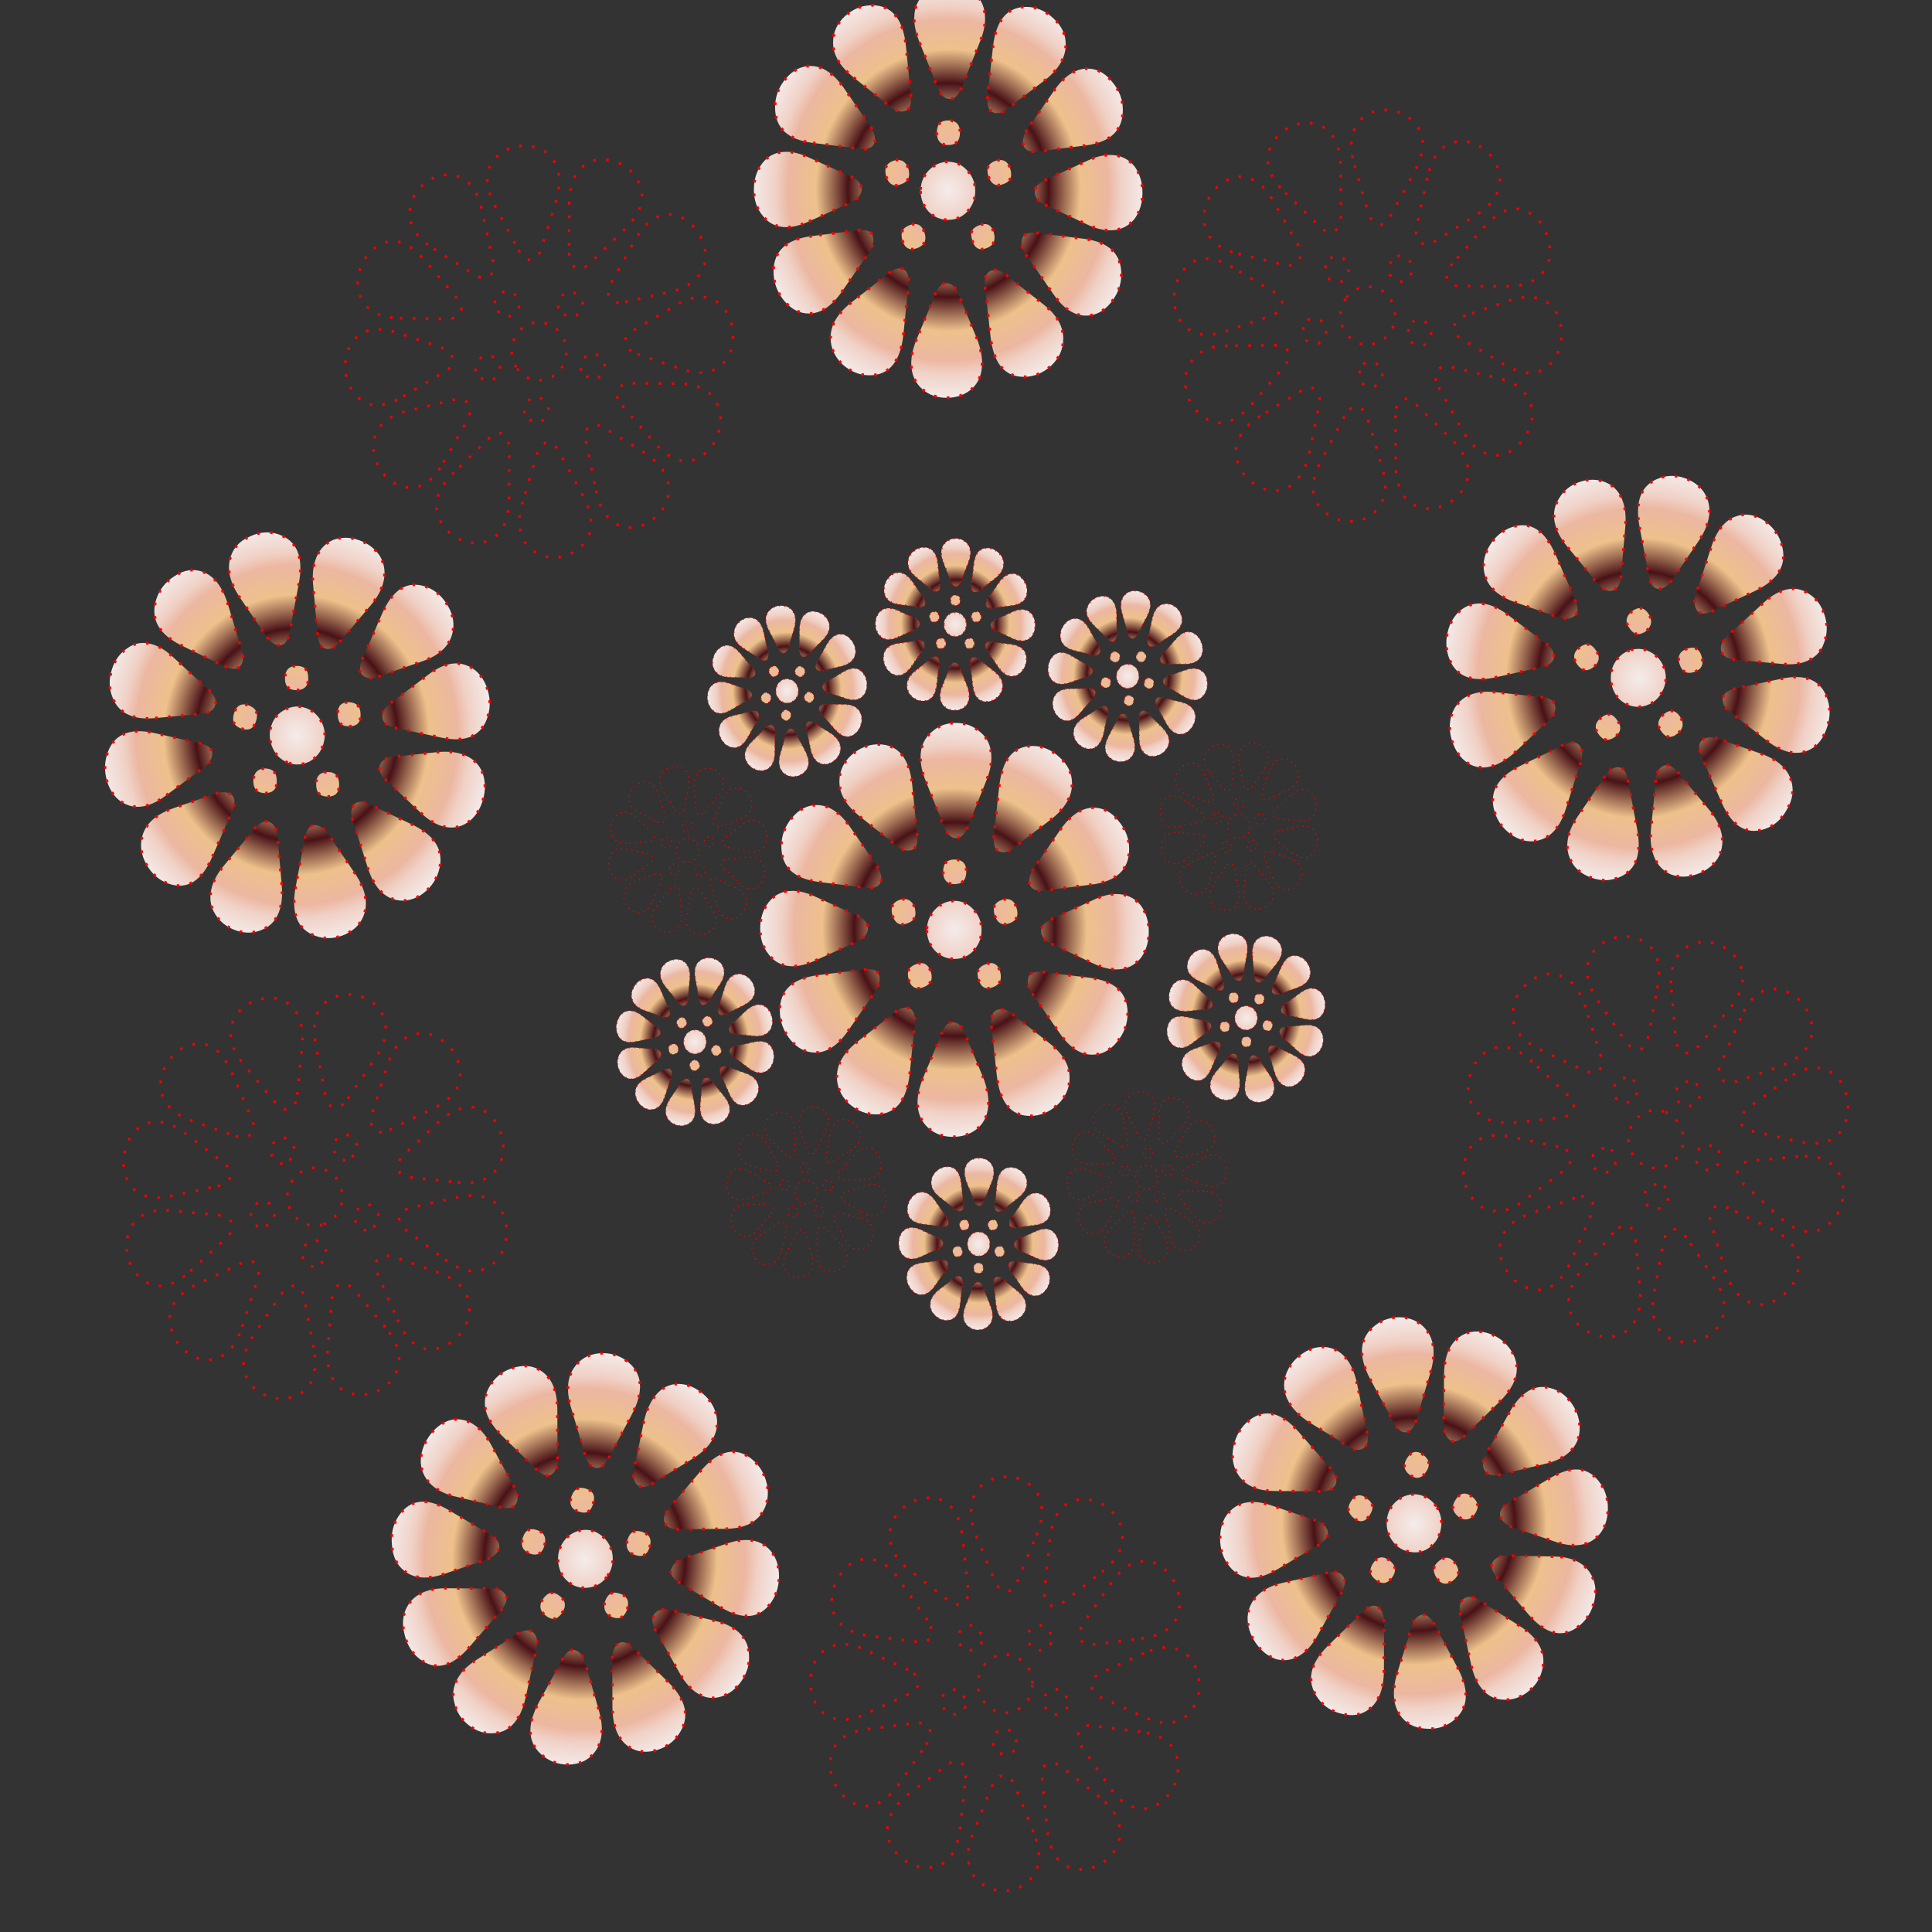
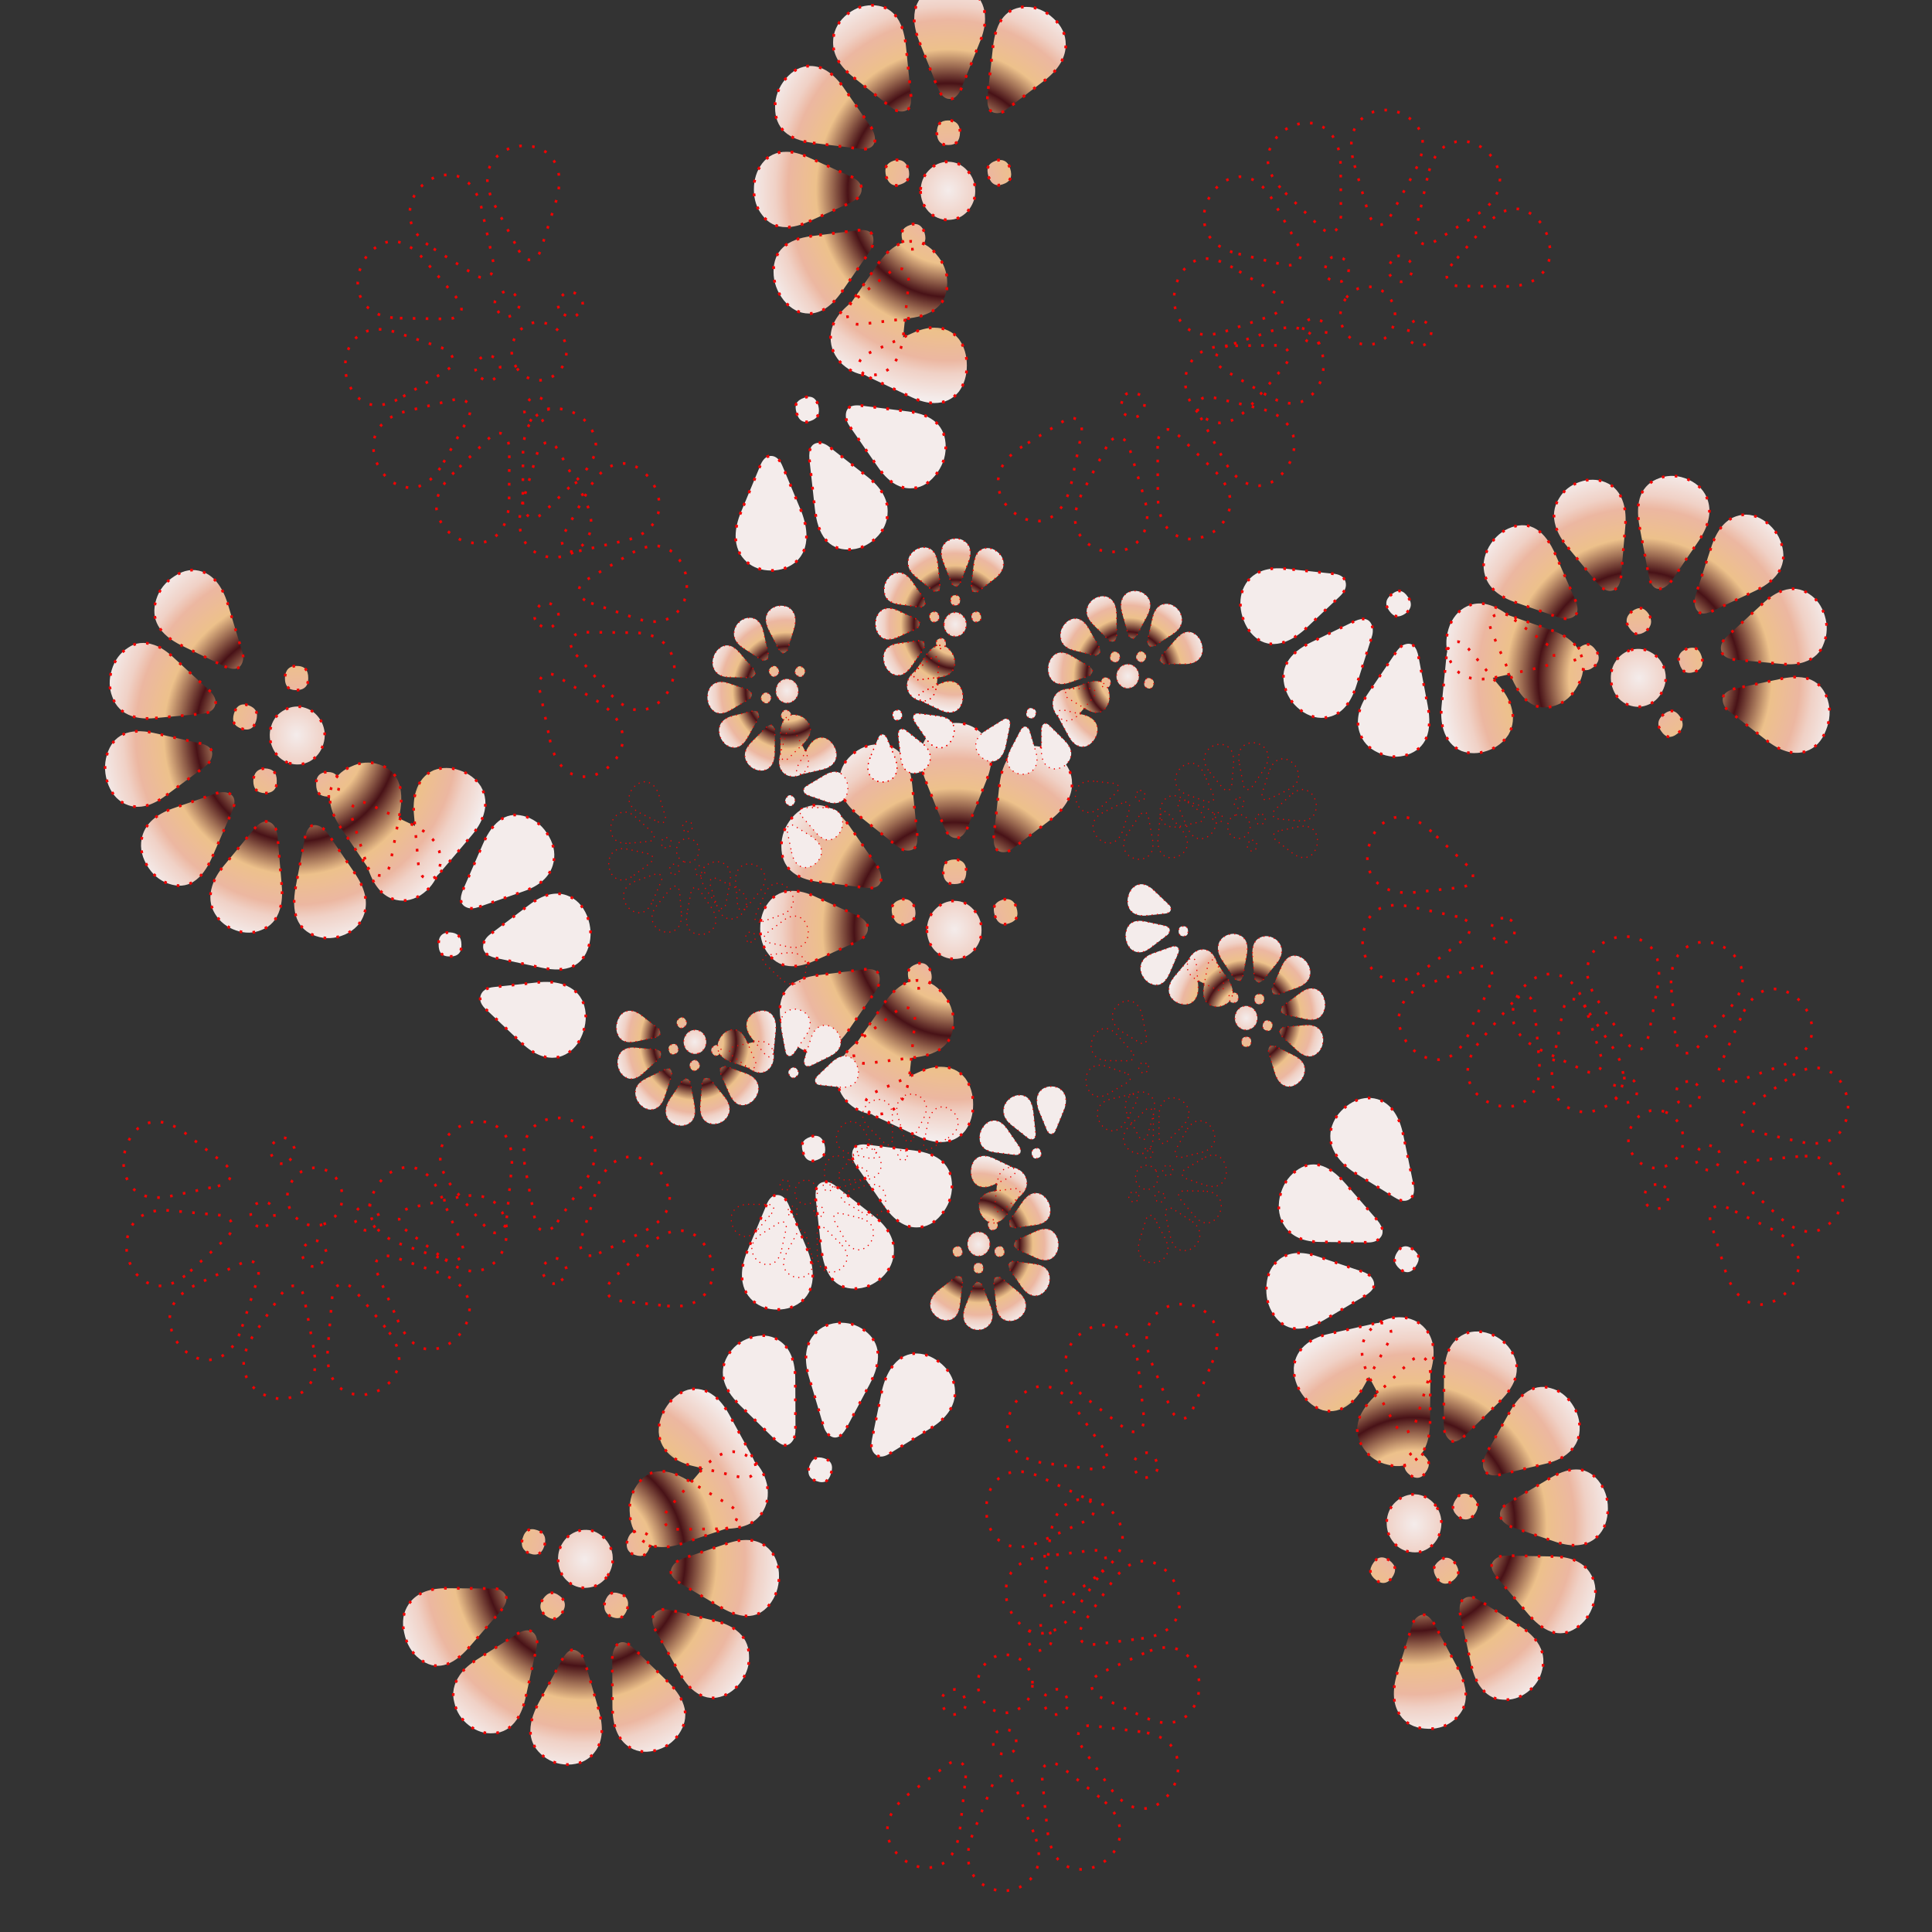
<svg xmlns="http://www.w3.org/2000/svg" xmlns:ns1="http://www.inkscape.org/namespaces/inkscape" xmlns:ns2="http://sodipodi.sourceforge.net/DTD/sodipodi-0.dtd" xmlns:xlink="http://www.w3.org/1999/xlink" width="150" height="150" viewBox="0 0 150 150" version="1.1" id="svg8" ns1:version="1.0.1 (3bc2e813f5, 2020-09-07)" ns2:docname="11_dorism_Blume.svg">
  <rect x="0" y="0" width="150" height="150" fill="#333333" stroke="none" />
  <defs id="defs2">
    <radialGradient ns1:collect="always" xlink:href="#linearGradient876" id="radialGradient852" cx="118.386" cy="118.144" fx="118.386" fy="118.144" r="7.624" gradientTransform="matrix(1,0,0,1.001,0,-0.143)" gradientUnits="userSpaceOnUse" />
    <linearGradient id="linearGradient876">
      <stop stop-color="#f4eceb" offset="0" id="stop854" />
      <stop stop-color="#f0d1c6" offset="0.142" id="stop856" />
      <stop stop-color="#ecb7a1" offset="0.212" id="stop858" />
      <stop stop-color="#edbc96" offset="0.28" id="stop860" />
      <stop stop-color="#edc18b" offset="0.353" id="stop862" />
      <stop stop-color="#481217" offset="0.51" id="stop864" />
      <stop stop-color="#9b6a51" offset="0.59" id="stop866" />
      <stop stop-color="#edc18b" offset="0.672" id="stop868" />
      <stop stop-color="#ecb7a1" offset="0.813" id="stop870" />
      <stop stop-color="#f0d1c6" offset="0.878" id="stop872" />
      <stop stop-color="#f4eceb" offset="1" id="stop874" />
    </linearGradient>
    <radialGradient ns1:collect="always" xlink:href="#linearGradient876" id="radialGradient1219" gradientUnits="userSpaceOnUse" gradientTransform="matrix(1,0,0,1.001,0,-0.143)" cx="118.386" cy="118.144" fx="118.386" fy="118.144" r="7.624" />
    <radialGradient ns1:collect="always" xlink:href="#linearGradient876" id="radialGradient1811" cx="118.386" cy="118.144" fx="118.386" fy="118.144" r="7.624" gradientTransform="matrix(1,0,0,1.001,0,-0.143)" gradientUnits="userSpaceOnUse" />
    <radialGradient ns1:collect="always" xlink:href="#linearGradient876" id="radialGradient1837" gradientUnits="userSpaceOnUse" gradientTransform="matrix(1,0,0,1.001,0,-0.143)" cx="118.386" cy="118.144" fx="118.386" fy="118.144" r="7.624" />
    <radialGradient ns1:collect="always" xlink:href="#linearGradient876" id="radialGradient1863" cx="118.386" cy="118.144" fx="118.386" fy="118.144" r="7.624" gradientTransform="matrix(1,0,0,1.001,0,-0.143)" gradientUnits="userSpaceOnUse" />
    <radialGradient ns1:collect="always" xlink:href="#linearGradient876" id="radialGradient1889" gradientUnits="userSpaceOnUse" gradientTransform="matrix(1,0,0,1.001,0,-0.143)" cx="118.386" cy="118.144" fx="118.386" fy="118.144" r="7.624" />
    <radialGradient ns1:collect="always" xlink:href="#linearGradient876" id="radialGradient1915" cx="118.386" cy="118.144" fx="118.386" fy="118.144" r="7.624" gradientTransform="matrix(1,0,0,1.001,0,-0.143)" gradientUnits="userSpaceOnUse" />
    <radialGradient ns1:collect="always" xlink:href="#linearGradient876" id="radialGradient1941" gradientUnits="userSpaceOnUse" gradientTransform="matrix(1,0,0,1.001,0,-0.143)" cx="118.386" cy="118.144" fx="118.386" fy="118.144" r="7.624" />
    <radialGradient ns1:collect="always" xlink:href="#linearGradient876" id="radialGradient1967" cx="118.386" cy="118.144" fx="118.386" fy="118.144" r="7.624" gradientTransform="matrix(1,0,0,1.001,0,-0.143)" gradientUnits="userSpaceOnUse" />
    <radialGradient ns1:collect="always" xlink:href="#linearGradient876" id="radialGradient1993" gradientUnits="userSpaceOnUse" gradientTransform="matrix(1,0,0,1.001,0,-0.143)" cx="118.386" cy="118.144" fx="118.386" fy="118.144" r="7.624" />
    <radialGradient ns1:collect="always" xlink:href="#linearGradient876" id="radialGradient2019" cx="118.386" cy="118.144" fx="118.386" fy="118.144" r="7.624" gradientTransform="matrix(1,0,0,1.001,0,-0.143)" gradientUnits="userSpaceOnUse" />
    <radialGradient ns1:collect="always" xlink:href="#linearGradient876" id="radialGradient2045" gradientUnits="userSpaceOnUse" gradientTransform="matrix(1,0,0,1.001,0,-0.143)" cx="118.386" cy="118.144" fx="118.386" fy="118.144" r="7.624" />
    <radialGradient ns1:collect="always" xlink:href="#linearGradient876" id="radialGradient2071" cx="118.386" cy="118.144" fx="118.386" fy="118.144" r="7.624" gradientTransform="matrix(1,0,0,1.001,0,-0.143)" gradientUnits="userSpaceOnUse" />
    <radialGradient ns1:collect="always" xlink:href="#linearGradient876" id="radialGradient2097" gradientUnits="userSpaceOnUse" gradientTransform="matrix(1,0,0,1.001,0,-0.143)" cx="118.386" cy="118.144" fx="118.386" fy="118.144" r="7.624" />
    <radialGradient ns1:collect="always" xlink:href="#linearGradient876" id="radialGradient2123" cx="118.386" cy="118.144" fx="118.386" fy="118.144" r="7.624" gradientTransform="matrix(1,0,0,1.001,0,-0.143)" gradientUnits="userSpaceOnUse" />
    <radialGradient ns1:collect="always" xlink:href="#linearGradient876" id="radialGradient2149" gradientUnits="userSpaceOnUse" gradientTransform="matrix(1,0,0,1.001,0,-0.143)" cx="118.386" cy="118.144" fx="118.386" fy="118.144" r="7.624" />
    <radialGradient ns1:collect="always" xlink:href="#linearGradient876" id="radialGradient2175" cx="118.386" cy="118.144" fx="118.386" fy="118.144" r="7.624" gradientTransform="matrix(1,0,0,1.001,0,-0.143)" gradientUnits="userSpaceOnUse" />
    <radialGradient ns1:collect="always" xlink:href="#linearGradient876" id="radialGradient2201" gradientUnits="userSpaceOnUse" gradientTransform="matrix(1,0,0,1.001,0,-0.143)" cx="118.386" cy="118.144" fx="118.386" fy="118.144" r="7.624" />
    <radialGradient ns1:collect="always" xlink:href="#linearGradient876" id="radialGradient2227" cx="118.386" cy="118.144" fx="118.386" fy="118.144" r="7.624" gradientTransform="matrix(1,0,0,1.001,0,-0.143)" gradientUnits="userSpaceOnUse" />
    <radialGradient ns1:collect="always" xlink:href="#linearGradient876" id="radialGradient2253" gradientUnits="userSpaceOnUse" gradientTransform="matrix(1,0,0,1.001,0,-0.143)" cx="118.386" cy="118.144" fx="118.386" fy="118.144" r="7.624" />
    <radialGradient ns1:collect="always" xlink:href="#linearGradient876" id="radialGradient2279" cx="118.386" cy="118.144" fx="118.386" fy="118.144" r="7.624" gradientTransform="matrix(1,0,0,1.001,0,-0.143)" gradientUnits="userSpaceOnUse" />
    <radialGradient ns1:collect="always" xlink:href="#linearGradient876" id="radialGradient2305" gradientUnits="userSpaceOnUse" gradientTransform="matrix(1,0,0,1.001,0,-0.143)" cx="118.386" cy="118.144" fx="118.386" fy="118.144" r="7.624" />
    <radialGradient ns1:collect="always" xlink:href="#linearGradient876" id="radialGradient2331" cx="118.386" cy="118.144" fx="118.386" fy="118.144" r="7.624" gradientTransform="matrix(1,0,0,1.001,0,-0.143)" gradientUnits="userSpaceOnUse" />
    <radialGradient ns1:collect="always" xlink:href="#linearGradient876" id="radialGradient2357" gradientUnits="userSpaceOnUse" gradientTransform="matrix(1,0,0,1.001,0,-0.143)" cx="118.386" cy="118.144" fx="118.386" fy="118.144" r="7.624" />
    <radialGradient ns1:collect="always" xlink:href="#linearGradient876" id="radialGradient2383" cx="118.386" cy="118.144" fx="118.386" fy="118.144" r="7.624" gradientTransform="matrix(1,0,0,1.001,0,-0.143)" gradientUnits="userSpaceOnUse" />
    <radialGradient ns1:collect="always" xlink:href="#linearGradient876" id="radialGradient2409" gradientUnits="userSpaceOnUse" gradientTransform="matrix(1,0,0,1.001,0,-0.143)" cx="118.386" cy="118.144" fx="118.386" fy="118.144" r="7.624" />
    <radialGradient ns1:collect="always" xlink:href="#linearGradient876" id="radialGradient2435" cx="118.386" cy="118.144" fx="118.386" fy="118.144" r="7.624" gradientTransform="matrix(1,0,0,1.001,0,-0.143)" gradientUnits="userSpaceOnUse" />
    <radialGradient ns1:collect="always" xlink:href="#linearGradient876" id="radialGradient2461" gradientUnits="userSpaceOnUse" gradientTransform="matrix(1,0,0,1.001,0,-0.143)" cx="118.386" cy="118.144" fx="118.386" fy="118.144" r="7.624" />
    <radialGradient ns1:collect="always" xlink:href="#linearGradient876" id="radialGradient2487" cx="118.386" cy="118.144" fx="118.386" fy="118.144" r="7.624" gradientTransform="matrix(1,0,0,1.001,0,-0.143)" gradientUnits="userSpaceOnUse" />
    <radialGradient ns1:collect="always" xlink:href="#linearGradient876" id="radialGradient2513" gradientUnits="userSpaceOnUse" gradientTransform="matrix(1,0,0,1.001,0,-0.143)" cx="118.386" cy="118.144" fx="118.386" fy="118.144" r="7.624" />
    <radialGradient ns1:collect="always" xlink:href="#linearGradient876" id="radialGradient2539" cx="118.386" cy="118.144" fx="118.386" fy="118.144" r="7.624" gradientTransform="matrix(1,0,0,1.001,0,-0.143)" gradientUnits="userSpaceOnUse" />
    <radialGradient ns1:collect="always" xlink:href="#linearGradient876" id="radialGradient2565" gradientUnits="userSpaceOnUse" gradientTransform="matrix(1,0,0,1.001,0,-0.143)" cx="118.386" cy="118.144" fx="118.386" fy="118.144" r="7.624" />
    <radialGradient ns1:collect="always" xlink:href="#linearGradient876" id="radialGradient2591" cx="118.386" cy="118.144" fx="118.386" fy="118.144" r="7.624" gradientTransform="matrix(1,0,0,1.001,0,-0.143)" gradientUnits="userSpaceOnUse" />
    <radialGradient ns1:collect="always" xlink:href="#linearGradient876" id="radialGradient2617" gradientUnits="userSpaceOnUse" gradientTransform="matrix(1,0,0,1.001,0,-0.143)" cx="118.386" cy="118.144" fx="118.386" fy="118.144" r="7.624" />
    <radialGradient ns1:collect="always" xlink:href="#linearGradient876" id="radialGradient2643" cx="118.386" cy="118.144" fx="118.386" fy="118.144" r="7.624" gradientTransform="matrix(1,0,0,1.001,0,-0.143)" gradientUnits="userSpaceOnUse" />
    <radialGradient ns1:collect="always" xlink:href="#linearGradient876" id="radialGradient2669" gradientUnits="userSpaceOnUse" gradientTransform="matrix(1,0,0,1.001,0,-0.143)" cx="118.386" cy="118.144" fx="118.386" fy="118.144" r="7.624" />
    <radialGradient ns1:collect="always" xlink:href="#linearGradient876" id="radialGradient2695" cx="118.386" cy="118.144" fx="118.386" fy="118.144" r="7.624" gradientTransform="matrix(1,0,0,1.001,0,-0.143)" gradientUnits="userSpaceOnUse" />
    <radialGradient ns1:collect="always" xlink:href="#linearGradient876" id="radialGradient2721" gradientUnits="userSpaceOnUse" gradientTransform="matrix(1,0,0,1.001,0,-0.143)" cx="118.386" cy="118.144" fx="118.386" fy="118.144" r="7.624" />
    <radialGradient ns1:collect="always" xlink:href="#linearGradient876" id="radialGradient2747" cx="118.386" cy="118.144" fx="118.386" fy="118.144" r="7.624" gradientTransform="matrix(1,0,0,1.001,0,-0.143)" gradientUnits="userSpaceOnUse" />
    <radialGradient ns1:collect="always" xlink:href="#linearGradient876" id="radialGradient2773" gradientUnits="userSpaceOnUse" gradientTransform="matrix(1,0,0,1.001,0,-0.143)" cx="118.386" cy="118.144" fx="118.386" fy="118.144" r="7.624" />
    <radialGradient ns1:collect="always" xlink:href="#linearGradient876" id="radialGradient2799" cx="118.386" cy="118.144" fx="118.386" fy="118.144" r="7.624" gradientTransform="matrix(1,0,0,1.001,0,-0.143)" gradientUnits="userSpaceOnUse" />
    <radialGradient ns1:collect="always" xlink:href="#linearGradient876" id="radialGradient2825" gradientUnits="userSpaceOnUse" gradientTransform="matrix(1,0,0,1.001,0,-0.143)" cx="118.386" cy="118.144" fx="118.386" fy="118.144" r="7.624" />
    <radialGradient ns1:collect="always" xlink:href="#linearGradient876" id="radialGradient2851" cx="118.386" cy="118.144" fx="118.386" fy="118.144" r="7.624" gradientTransform="matrix(1,0,0,1.001,0,-0.143)" gradientUnits="userSpaceOnUse" />
    <radialGradient ns1:collect="always" xlink:href="#linearGradient876" id="radialGradient2877" gradientUnits="userSpaceOnUse" gradientTransform="matrix(1,0,0,1.001,0,-0.143)" cx="118.386" cy="118.144" fx="118.386" fy="118.144" r="7.624" />
    <radialGradient ns1:collect="always" xlink:href="#linearGradient876" id="radialGradient2903" cx="118.386" cy="118.144" fx="118.386" fy="118.144" r="7.624" gradientTransform="matrix(1,0,0,1.001,0,-0.143)" gradientUnits="userSpaceOnUse" />
    <radialGradient ns1:collect="always" xlink:href="#linearGradient876" id="radialGradient2929" gradientUnits="userSpaceOnUse" gradientTransform="matrix(1,0,0,1.001,0,-0.143)" cx="118.386" cy="118.144" fx="118.386" fy="118.144" r="7.624" />
    <radialGradient ns1:collect="always" xlink:href="#linearGradient876" id="radialGradient2955" cx="118.386" cy="118.144" fx="118.386" fy="118.144" r="7.624" gradientTransform="matrix(1,0,0,1.001,0,-0.143)" gradientUnits="userSpaceOnUse" />
    <radialGradient ns1:collect="always" xlink:href="#linearGradient876" id="radialGradient2981" gradientUnits="userSpaceOnUse" gradientTransform="matrix(1,0,0,1.001,0,-0.143)" cx="118.386" cy="118.144" fx="118.386" fy="118.144" r="7.624" />
    <radialGradient ns1:collect="always" xlink:href="#linearGradient876" id="radialGradient3007" cx="118.386" cy="118.144" fx="118.386" fy="118.144" r="7.624" gradientTransform="matrix(1,0,0,1.001,0,-0.143)" gradientUnits="userSpaceOnUse" />
    <radialGradient ns1:collect="always" xlink:href="#linearGradient876" id="radialGradient3033" gradientUnits="userSpaceOnUse" gradientTransform="matrix(1,0,0,1.001,0,-0.143)" cx="118.386" cy="118.144" fx="118.386" fy="118.144" r="7.624" />
  </defs>
  <ns2:namedview id="base" pagecolor="#ffffff" bordercolor="#666666" borderopacity="1.0" ns1:pageopacity="0.0" ns1:pageshadow="2" ns1:zoom="1" ns1:cx="400" ns1:cy="245.71429" ns1:document-units="px" ns1:current-layer="layer1" ns1:document-rotation="0" showgrid="false" units="px" ns1:pagecheckerboard="true" ns1:showpageshadow="false" ns1:window-width="1436" ns1:window-height="977" ns1:window-x="463" ns1:window-y="2" ns1:window-maximized="0" />
  <g ns1:label="Ebene 1" ns1:groupmode="layer" id="layer1">
    <g id="g4655" transform="matrix(1.063,0,0,1,-3.725,-2)">
      <g id="g4625" transform="translate(-1,-1)">
        <g id="g1587" transform="matrix(9.024,0,0,10.156,-1022.417,-1087.059)">
          <g aria-label="a" id="text841" style="font-size:19.05px;line-height:1.25;font-family:'Kalocsai Flowers';-inkscape-font-specification:'Kalocsai Flowers';fill:url(#radialGradient852);fill-opacity:1;stroke:#f10000;stroke-width:0.1;stroke-miterlimit:4;stroke-dasharray:0.1, 0.4;stroke-dashoffset:0;stroke-opacity:1" transform="matrix(0.209,0,0,0.21,96.782,89.63)">
-             <path d="m 113.146,116.4 1.791,0.21 q 0.61,0.076 0.61,-0.362 0,-0.191 -0.152,-0.419 l -1.067,-1.448 q -0.591,-0.781 -1.276,-0.781 -0.552,0 -0.972,0.476 -0.4,0.457 -0.4,1.029 0,1.124 1.467,1.295 z m 1.581,-2.381 1.448,1.086 q 0.21,0.152 0.4,0.152 0.438,0 0.362,-0.61 l -0.191,-1.791 q -0.171,-1.467 -1.314,-1.467 -0.572,0 -1.048,0.4 -0.457,0.4 -0.457,0.953 0,0.686 0.8,1.276 z m -1.734,5.239 1.657,-0.705 q 0.381,-0.191 0.381,-0.457 0,-0.286 -0.381,-0.457 l -1.657,-0.705 q -0.476,-0.21 -0.876,-0.21 -0.591,0 -0.933,0.419 -0.324,0.4 -0.324,0.953 0,0.552 0.324,0.933 0.343,0.438 0.933,0.438 0.4,0 0.876,-0.21 z m 4.286,-6.515 0.705,1.657 q 0.171,0.4 0.457,0.4 0.286,0 0.457,-0.4 l 0.705,-1.657 q 0.21,-0.476 0.21,-0.857 0,-0.61 -0.419,-0.933 -0.4,-0.343 -0.953,-0.343 -0.552,0 -0.933,0.324 -0.438,0.343 -0.438,0.933 0,0.4 0.21,0.876 z m -1.295,4.877 v 0 q 0.152,0.438 0.572,0.286 0.419,-0.133 0.286,-0.572 -0.152,-0.4 -0.572,-0.286 -0.419,0.133 -0.286,0.572 z m 1.962,-1.6 q 0,0.457 0.438,0.457 0.457,0 0.457,-0.457 0,-0.438 -0.457,-0.438 v 0 q -0.438,0 -0.438,0.438 z m -4.839,3.772 q -1.486,0.171 -1.486,1.295 0,0.572 0.4,1.048 0.419,0.476 0.972,0.476 0.686,0 1.276,-0.8 l 1.067,-1.448 q 0.152,-0.229 0.152,-0.419 0,-0.438 -0.61,-0.362 z m 6.801,-5.086 q -0.057,0.61 0.381,0.61 0.191,0 0.4,-0.171 l 1.467,-1.048 q 0.781,-0.591 0.781,-1.276 0,-0.552 -0.476,-0.953 -0.476,-0.419 -1.048,-0.419 -1.124,0 -1.295,1.467 z m -2.591,3.448 q 0,0.419 0.305,0.743 0.324,0.305 0.762,0.305 0.438,0 0.743,-0.305 0.305,-0.324 0.305,-0.743 0,-0.438 -0.305,-0.743 -0.305,-0.324 -0.743,-0.324 v 0 q -0.438,0 -0.762,0.324 -0.305,0.305 -0.305,0.743 z m -0.705,1.791 q 0.133,0.438 0.572,0.286 0.419,-0.152 0.286,-0.552 -0.152,-0.438 -0.572,-0.286 -0.419,0.133 -0.286,0.552 z m 3.334,-2.324 v 0 q 0.152,0.419 0.552,0.286 0.438,-0.133 0.286,-0.572 -0.133,-0.4 -0.552,-0.286 -0.438,0.133 -0.286,0.572 z m -5.315,4.591 q -0.8,0.591 -0.8,1.276 0,0.552 0.457,0.972 0.476,0.4 1.048,0.4 1.143,0 1.314,-1.486 l 0.191,-1.772 q 0.076,-0.629 -0.362,-0.629 -0.191,0 -0.4,0.171 z m 6.801,-6.287 q -0.152,0.229 -0.152,0.419 0,0.438 0.61,0.362 l 1.791,-0.21 q 1.467,-0.171 1.467,-1.295 0,-0.572 -0.419,-1.029 -0.4,-0.476 -0.953,-0.476 -0.686,0 -1.276,0.781 z m -2.115,4.02 v 0 q 0.133,0.438 0.552,0.286 0.4,-0.133 0.286,-0.552 -0.133,-0.438 -0.552,-0.286 -0.438,0.133 -0.286,0.552 z m -2.153,3.6 q -0.21,0.476 -0.21,0.876 0,0.591 0.438,0.953 0.381,0.305 0.933,0.305 0.572,0 0.972,-0.324 0.4,-0.343 0.4,-0.933 0,-0.4 -0.191,-0.876 l -0.724,-1.638 q -0.171,-0.4 -0.457,-0.4 -0.286,0 -0.438,0.4 z m 4.972,-4.896 1.638,0.724 q 0.476,0.21 0.876,0.21 0.591,0 0.953,-0.419 0.305,-0.4 0.305,-0.953 0,-0.552 -0.305,-0.953 -0.362,-0.419 -0.953,-0.419 -0.4,0 -0.876,0.21 l -1.638,0.705 q -0.4,0.171 -0.4,0.438 0,0.286 0.4,0.457 z m -2.324,2.991 0.21,1.791 q 0.171,1.486 1.295,1.486 0.572,0 1.048,-0.4 0.476,-0.419 0.476,-0.991 0,-0.686 -0.781,-1.257 l -1.448,-1.067 q -0.21,-0.171 -0.419,-0.171 -0.438,0 -0.381,0.61 z m 1.581,-1.181 1.067,1.448 q 0.572,0.781 1.257,0.781 0.552,0 0.953,-0.457 0.419,-0.476 0.419,-1.048 0,-1.124 -1.467,-1.295 l -1.791,-0.21 q -0.61,-0.076 -0.61,0.362 0,0.191 0.171,0.419 z" style="fill:url(#radialGradient1219);fill-opacity:1;stroke:#f10000;stroke-width:0.1;stroke-miterlimit:4;stroke-dasharray:0.1, 0.4;stroke-dashoffset:0;stroke-opacity:1" id="path843" />
+             <path d="m 113.146,116.4 1.791,0.21 q 0.61,0.076 0.61,-0.362 0,-0.191 -0.152,-0.419 l -1.067,-1.448 q -0.591,-0.781 -1.276,-0.781 -0.552,0 -0.972,0.476 -0.4,0.457 -0.4,1.029 0,1.124 1.467,1.295 z m 1.581,-2.381 1.448,1.086 q 0.21,0.152 0.4,0.152 0.438,0 0.362,-0.61 l -0.191,-1.791 q -0.171,-1.467 -1.314,-1.467 -0.572,0 -1.048,0.4 -0.457,0.4 -0.457,0.953 0,0.686 0.8,1.276 z m -1.734,5.239 1.657,-0.705 q 0.381,-0.191 0.381,-0.457 0,-0.286 -0.381,-0.457 l -1.657,-0.705 q -0.476,-0.21 -0.876,-0.21 -0.591,0 -0.933,0.419 -0.324,0.4 -0.324,0.953 0,0.552 0.324,0.933 0.343,0.438 0.933,0.438 0.4,0 0.876,-0.21 z m 4.286,-6.515 0.705,1.657 q 0.171,0.4 0.457,0.4 0.286,0 0.457,-0.4 l 0.705,-1.657 q 0.21,-0.476 0.21,-0.857 0,-0.61 -0.419,-0.933 -0.4,-0.343 -0.953,-0.343 -0.552,0 -0.933,0.324 -0.438,0.343 -0.438,0.933 0,0.4 0.21,0.876 z m -1.295,4.877 v 0 q 0.152,0.438 0.572,0.286 0.419,-0.133 0.286,-0.572 -0.152,-0.4 -0.572,-0.286 -0.419,0.133 -0.286,0.572 z m 1.962,-1.6 q 0,0.457 0.438,0.457 0.457,0 0.457,-0.457 0,-0.438 -0.457,-0.438 v 0 q -0.438,0 -0.438,0.438 z m -4.839,3.772 q -1.486,0.171 -1.486,1.295 0,0.572 0.4,1.048 0.419,0.476 0.972,0.476 0.686,0 1.276,-0.8 l 1.067,-1.448 q 0.152,-0.229 0.152,-0.419 0,-0.438 -0.61,-0.362 z m 6.801,-5.086 q -0.057,0.61 0.381,0.61 0.191,0 0.4,-0.171 l 1.467,-1.048 q 0.781,-0.591 0.781,-1.276 0,-0.552 -0.476,-0.953 -0.476,-0.419 -1.048,-0.419 -1.124,0 -1.295,1.467 z m -2.591,3.448 q 0,0.419 0.305,0.743 0.324,0.305 0.762,0.305 0.438,0 0.743,-0.305 0.305,-0.324 0.305,-0.743 0,-0.438 -0.305,-0.743 -0.305,-0.324 -0.743,-0.324 v 0 q -0.438,0 -0.762,0.324 -0.305,0.305 -0.305,0.743 z m -0.705,1.791 q 0.133,0.438 0.572,0.286 0.419,-0.152 0.286,-0.552 -0.152,-0.438 -0.572,-0.286 -0.419,0.133 -0.286,0.552 z m 3.334,-2.324 v 0 q 0.152,0.419 0.552,0.286 0.438,-0.133 0.286,-0.572 -0.133,-0.4 -0.552,-0.286 -0.438,0.133 -0.286,0.572 z m -5.315,4.591 q -0.8,0.591 -0.8,1.276 0,0.552 0.457,0.972 0.476,0.4 1.048,0.4 1.143,0 1.314,-1.486 l 0.191,-1.772 q 0.076,-0.629 -0.362,-0.629 -0.191,0 -0.4,0.171 z q -0.152,0.229 -0.152,0.419 0,0.438 0.61,0.362 l 1.791,-0.21 q 1.467,-0.171 1.467,-1.295 0,-0.572 -0.419,-1.029 -0.4,-0.476 -0.953,-0.476 -0.686,0 -1.276,0.781 z m -2.115,4.02 v 0 q 0.133,0.438 0.552,0.286 0.4,-0.133 0.286,-0.552 -0.133,-0.438 -0.552,-0.286 -0.438,0.133 -0.286,0.552 z m -2.153,3.6 q -0.21,0.476 -0.21,0.876 0,0.591 0.438,0.953 0.381,0.305 0.933,0.305 0.572,0 0.972,-0.324 0.4,-0.343 0.4,-0.933 0,-0.4 -0.191,-0.876 l -0.724,-1.638 q -0.171,-0.4 -0.457,-0.4 -0.286,0 -0.438,0.4 z m 4.972,-4.896 1.638,0.724 q 0.476,0.21 0.876,0.21 0.591,0 0.953,-0.419 0.305,-0.4 0.305,-0.953 0,-0.552 -0.305,-0.953 -0.362,-0.419 -0.953,-0.419 -0.4,0 -0.876,0.21 l -1.638,0.705 q -0.4,0.171 -0.4,0.438 0,0.286 0.4,0.457 z m -2.324,2.991 0.21,1.791 q 0.171,1.486 1.295,1.486 0.572,0 1.048,-0.4 0.476,-0.419 0.476,-0.991 0,-0.686 -0.781,-1.257 l -1.448,-1.067 q -0.21,-0.171 -0.419,-0.171 -0.438,0 -0.381,0.61 z m 1.581,-1.181 1.067,1.448 q 0.572,0.781 1.257,0.781 0.552,0 0.953,-0.457 0.419,-0.476 0.419,-1.048 0,-1.124 -1.467,-1.295 l -1.791,-0.21 q -0.61,-0.076 -0.61,0.362 0,0.191 0.171,0.419 z" style="fill:url(#radialGradient1219);fill-opacity:1;stroke:#f10000;stroke-width:0.1;stroke-miterlimit:4;stroke-dasharray:0.1, 0.4;stroke-dashoffset:0;stroke-opacity:1" id="path843" />
          </g>
          <g id="g1254">
            <use x="0" y="0" xlink:href="#text841" id="use1221" transform="translate(-0.051,-5.65)" width="100%" height="100%" ns1:transform-center-x="-0.0006061973" ns1:transform-center-y="-5.4260756" ns1:tile-cx="121.70345" ns1:tile-cy="114.49666" ns1:tile-w="3.6260755" ns1:tile-h="3.6582843" ns1:tile-x0="119.89041" ns1:tile-y0="107.24195" />
            <use x="0" y="0" ns1:tiled-clone-of="#use1221" xlink:href="#use1221" id="use1223" ns1:transform-center-x="-89.503359" ns1:transform-center-y="78.776683" width="100%" height="100%" />
            <use x="0" y="0" ns1:tiled-clone-of="#use1221" xlink:href="#use1221" transform="rotate(-36,121.703,114.497)" id="use1225" ns1:transform-center-x="-86.313511" ns1:transform-center-y="79.817195" width="100%" height="100%" />
            <use x="0" y="0" ns1:tiled-clone-of="#use1221" xlink:href="#use1221" transform="rotate(-72,121.703,114.497)" id="use1227" ns1:transform-center-x="-84.343917" ns1:transform-center-y="82.525936" width="100%" height="100%" />
            <use x="0" y="0" ns1:tiled-clone-of="#use1221" xlink:href="#use1221" transform="rotate(-108,121.703,114.497)" id="use1229" ns1:transform-center-x="-84.345333" ns1:transform-center-y="85.87918" width="100%" height="100%" />
            <use x="0" y="0" ns1:tiled-clone-of="#use1221" xlink:href="#use1221" transform="rotate(-144,121.703,114.497)" id="use1231" ns1:transform-center-x="-86.315255" ns1:transform-center-y="88.591661" width="100%" height="100%" />
            <use x="0" y="0" ns1:tiled-clone-of="#use1221" xlink:href="#use1221" transform="rotate(180,121.703,114.497)" id="use1233" ns1:transform-center-x="-89.502137" ns1:transform-center-y="89.628825" width="100%" height="100%" />
            <use x="0" y="0" ns1:tiled-clone-of="#use1221" xlink:href="#use1221" transform="rotate(144,121.703,114.497)" id="use1235" ns1:transform-center-x="-92.691984" ns1:transform-center-y="88.588313" width="100%" height="100%" />
            <use x="0" y="0" ns1:tiled-clone-of="#use1221" xlink:href="#use1221" transform="rotate(108,121.703,114.497)" id="use1237" ns1:transform-center-x="-94.661579" ns1:transform-center-y="85.879572" width="100%" height="100%" />
            <use x="0" y="0" ns1:tiled-clone-of="#use1221" xlink:href="#use1221" transform="rotate(72,121.703,114.497)" id="use1239" ns1:transform-center-x="-94.660162" ns1:transform-center-y="82.526328" width="100%" height="100%" />
            <use x="0" y="0" ns1:tiled-clone-of="#use1221" xlink:href="#use1221" transform="rotate(36,121.703,114.497)" id="use1241" ns1:transform-center-x="-92.69024" ns1:transform-center-y="79.813847" width="100%" height="100%" />
          </g>
          <g id="g1278" transform="matrix(0.411,0,0,0.415,71.605,66.957)">
            <use x="0" y="0" xlink:href="#text841" id="use1256" transform="translate(-0.051,-5.65)" width="100%" height="100%" ns1:transform-center-x="-0.0006061973" ns1:transform-center-y="-5.4260756" ns1:tile-cx="121.70345" ns1:tile-cy="114.49666" ns1:tile-w="3.6260755" ns1:tile-h="3.6582843" ns1:tile-x0="119.89041" ns1:tile-y0="107.24195" />
            <use x="0" y="0" ns1:tiled-clone-of="#use1221" xlink:href="#use1221" id="use1258" ns1:transform-center-x="-89.503359" ns1:transform-center-y="78.776683" width="100%" height="100%" />
            <use x="0" y="0" ns1:tiled-clone-of="#use1221" xlink:href="#use1221" transform="rotate(-36,121.703,114.497)" id="use1260" ns1:transform-center-x="-86.313511" ns1:transform-center-y="79.817195" width="100%" height="100%" />
            <use x="0" y="0" ns1:tiled-clone-of="#use1221" xlink:href="#use1221" transform="rotate(-72,121.703,114.497)" id="use1262" ns1:transform-center-x="-84.343917" ns1:transform-center-y="82.525936" width="100%" height="100%" />
            <use x="0" y="0" ns1:tiled-clone-of="#use1221" xlink:href="#use1221" transform="rotate(-108,121.703,114.497)" id="use1264" ns1:transform-center-x="-84.345333" ns1:transform-center-y="85.87918" width="100%" height="100%" />
            <use x="0" y="0" ns1:tiled-clone-of="#use1221" xlink:href="#use1221" transform="rotate(-144,121.703,114.497)" id="use1266" ns1:transform-center-x="-86.315255" ns1:transform-center-y="88.591661" width="100%" height="100%" />
            <use x="0" y="0" ns1:tiled-clone-of="#use1221" xlink:href="#use1221" transform="rotate(180,121.703,114.497)" id="use1268" ns1:transform-center-x="-89.502137" ns1:transform-center-y="89.628825" width="100%" height="100%" />
            <use x="0" y="0" ns1:tiled-clone-of="#use1221" xlink:href="#use1221" transform="rotate(144,121.703,114.497)" id="use1270" ns1:transform-center-x="-92.691984" ns1:transform-center-y="88.588313" width="100%" height="100%" />
            <use x="0" y="0" ns1:tiled-clone-of="#use1221" xlink:href="#use1221" transform="rotate(108,121.703,114.497)" id="use1272" ns1:transform-center-x="-94.661579" ns1:transform-center-y="85.879572" width="100%" height="100%" />
            <use x="0" y="0" ns1:tiled-clone-of="#use1221" xlink:href="#use1221" transform="rotate(72,121.703,114.497)" id="use1274" ns1:transform-center-x="-94.660162" ns1:transform-center-y="82.526328" width="100%" height="100%" />
            <use x="0" y="0" ns1:tiled-clone-of="#use1221" xlink:href="#use1221" transform="rotate(36,121.703,114.497)" id="use1276" ns1:transform-center-x="-92.69024" ns1:transform-center-y="79.813847" width="100%" height="100%" />
          </g>
        </g>
      </g>
    </g>
  </g>
</svg>